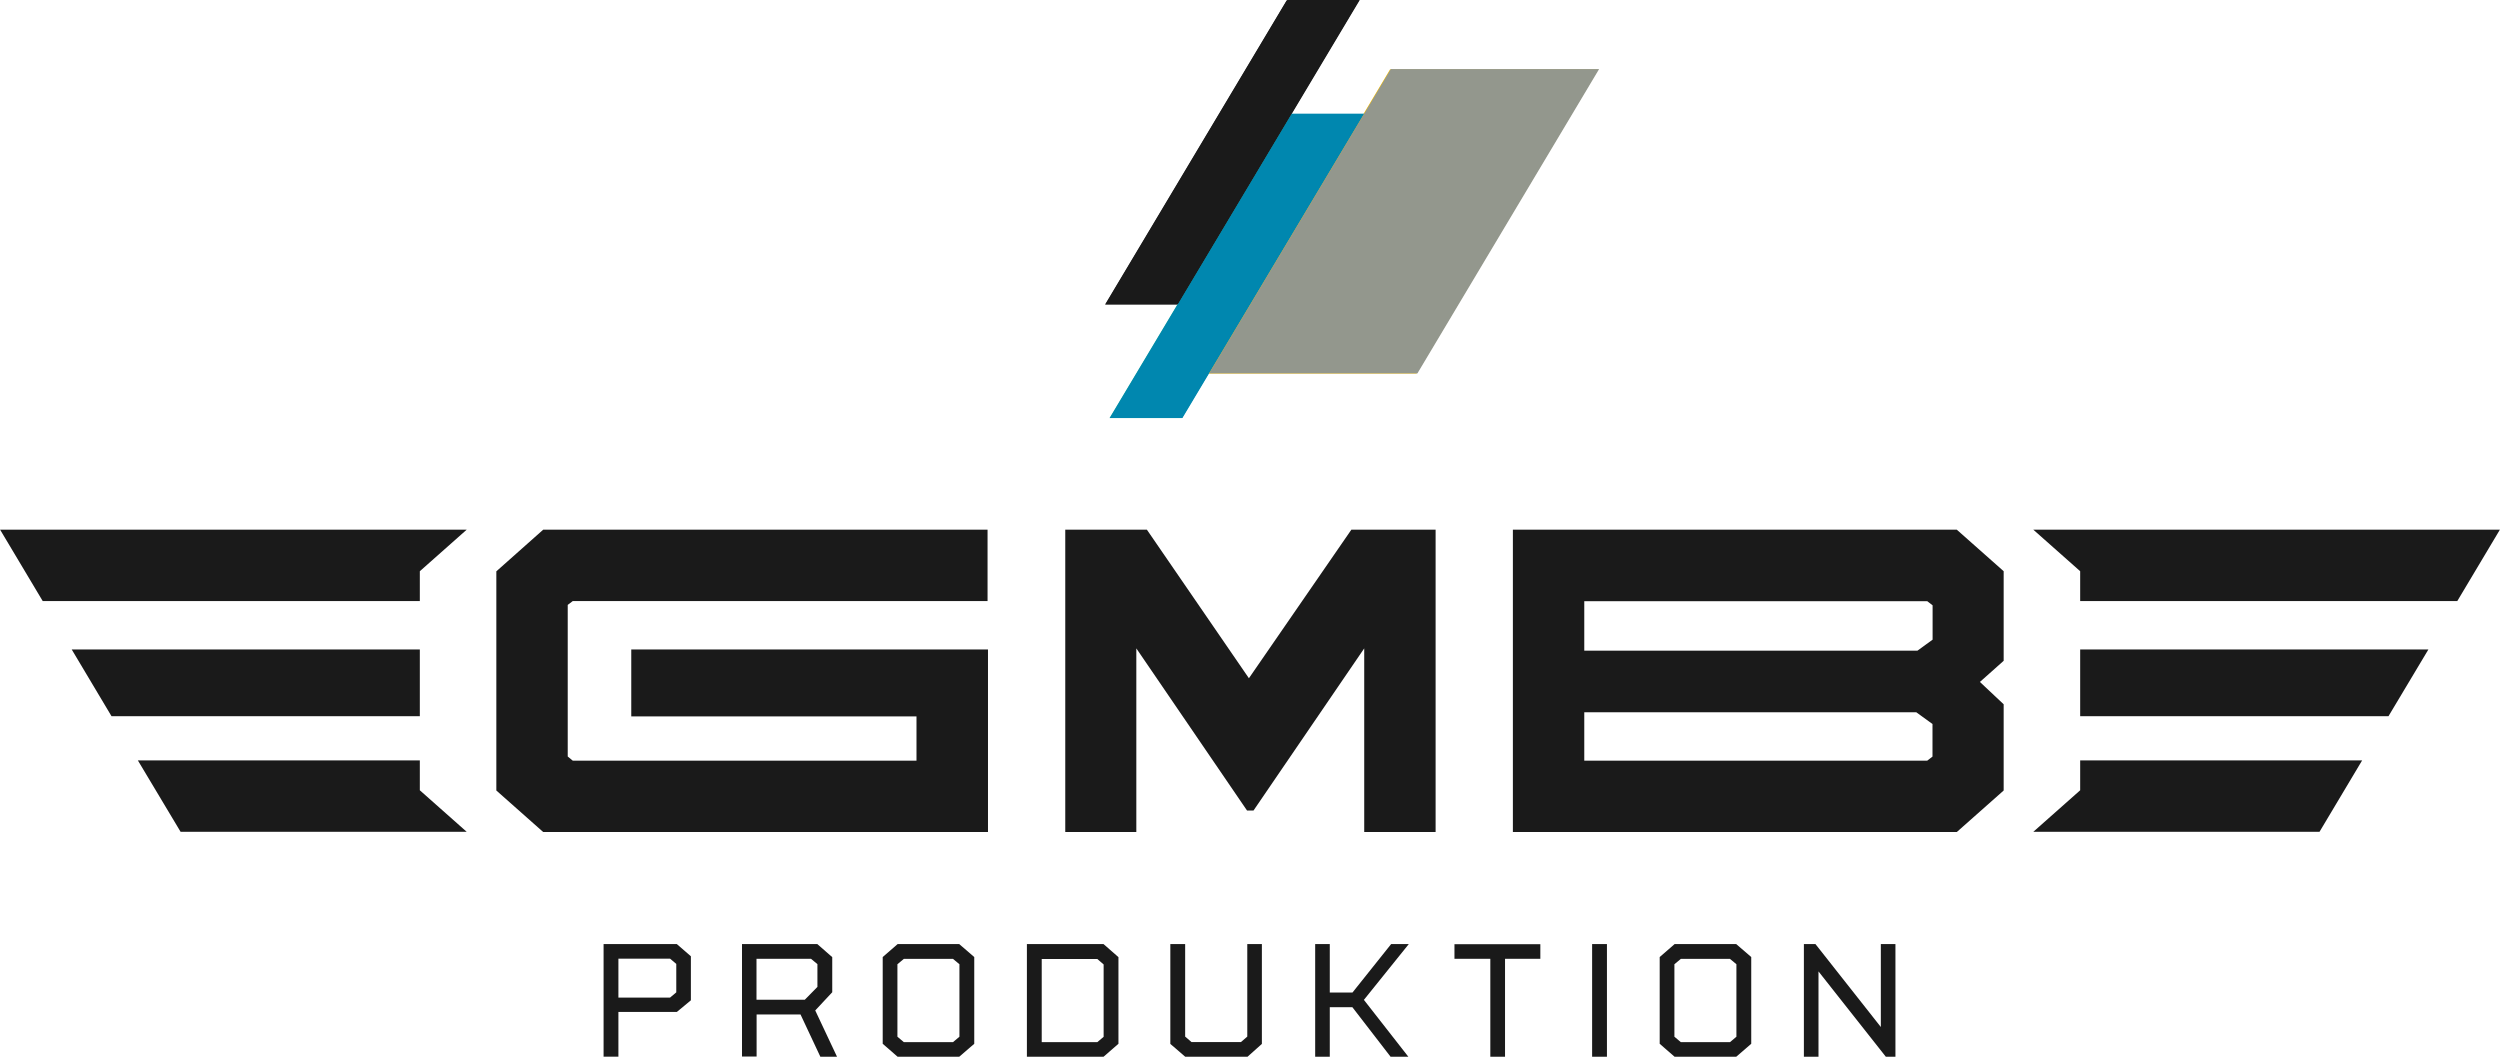
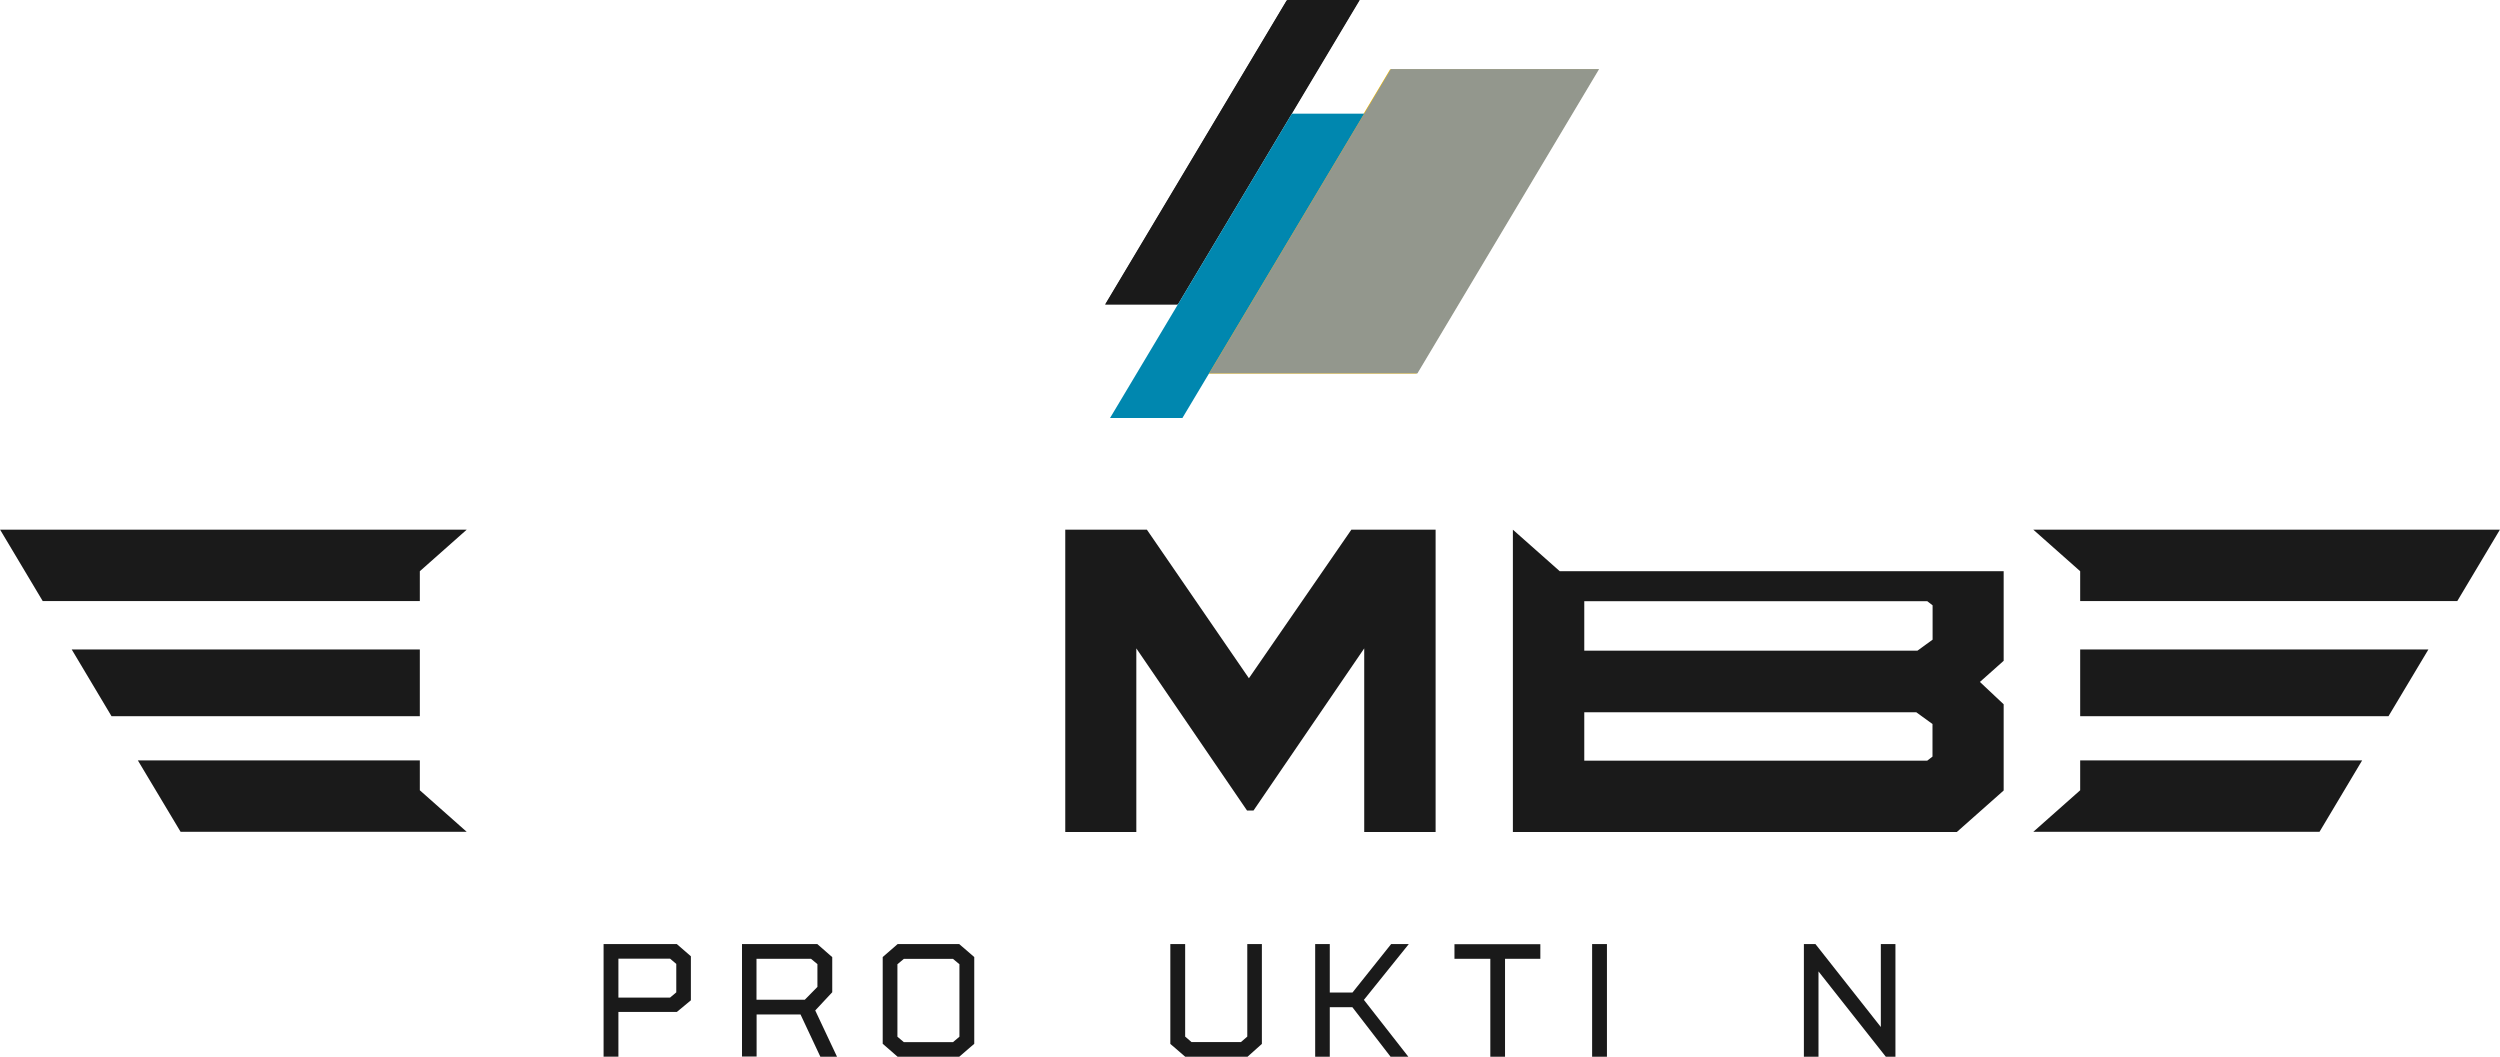
<svg xmlns="http://www.w3.org/2000/svg" id="Layer_2" viewBox="0 0 229.38 96.96">
  <defs>
    <style>.cls-1{fill:#03969c;}.cls-2{fill:#0087af;}.cls-3{fill:#fcc200;}.cls-4{fill:#93978d;}.cls-5{fill:#1a1a1a;}</style>
  </defs>
  <g id="Layer_1-2">
    <g>
      <polygon class="cls-5" points="108.03 27.94 124.69 .04 118.05 .04 101.39 27.94 108.03 27.94" />
-       <polygon class="cls-1" points="108.44 38.36 125.1 10.46 118.47 10.46 101.8 38.36 108.44 38.36" />
      <polygon class="cls-3" points="129.97 34.27 146.63 6.37 127.54 6.37 110.88 34.27 129.97 34.27" />
      <g>
        <polygon class="cls-5" points="186.56 48.6 190.86 52.41 190.86 55.15 225.46 55.15 229.37 48.6 229.38 48.6 229.38 48.6 186.56 48.6" />
        <polygon class="cls-5" points="190.86 59.59 190.86 65.71 219.15 65.71 222.81 59.59 190.86 59.59" />
        <polygon class="cls-5" points="190.86 69.77 190.86 72.51 186.56 76.32 212.82 76.32 216.73 69.77 190.86 69.77" />
        <polygon class="cls-5" points="0 48.6 0 48.6 .01 48.6 3.92 55.15 38.52 55.15 38.52 52.41 42.82 48.6 0 48.6" />
        <polygon class="cls-5" points="38.52 59.59 38.52 65.71 10.23 65.71 6.58 59.59 38.52 59.59" />
        <polygon class="cls-5" points="38.52 69.77 38.52 72.51 42.82 76.32 16.57 76.32 12.65 69.77 38.52 69.77" />
      </g>
      <polygon class="cls-5" points="108.08 27.92 124.76 0 118.11 0 101.44 27.92 108.08 27.92" />
      <polygon class="cls-2" points="108.49 38.35 125.17 10.43 118.53 10.43 101.85 38.35 108.49 38.35" />
      <polygon class="cls-4" points="130.05 34.26 146.72 6.34 127.61 6.34 110.94 34.26 130.05 34.26" />
      <g>
-         <polygon class="cls-5" points="57.92 65.73 84.09 65.73 84.09 69.79 52.55 69.79 52.09 69.41 52.09 55.5 52.55 55.15 90.61 55.15 90.61 48.6 49.84 48.6 45.54 52.42 45.54 72.53 49.84 76.34 90.65 76.34 90.65 59.59 57.92 59.59 57.92 65.73" />
        <polygon class="cls-5" points="114.59 62.23 105.23 48.6 97.74 48.6 97.74 76.34 104.26 76.34 104.26 59.49 114.42 74.37 115.01 74.37 125.17 59.49 125.17 76.34 131.72 76.34 131.72 48.6 123.99 48.6 114.59 62.23" />
-         <path class="cls-5" d="M177.32,58.69l-1.39,1.01h-30.57v-4.54h31.47l.49,.38v3.16Zm0,10.72l-.49,.38h-31.47v-4.44h30.46l1.49,1.08v2.98Zm-38.51-20.81v27.74h40.73l4.3-3.81v-7.91l-2.18-2.05,2.18-1.94v-8.22l-4.3-3.81h-40.73Z" />
+         <path class="cls-5" d="M177.32,58.69l-1.39,1.01h-30.57v-4.54h31.47l.49,.38v3.16Zm0,10.72l-.49,.38h-31.47v-4.44h30.46l1.49,1.08v2.98Zm-38.51-20.81v27.74h40.73l4.3-3.81v-7.91l-2.18-2.05,2.18-1.94v-8.22h-40.73Z" />
      </g>
      <g>
        <path class="cls-5" d="M55.38,86.62h6.72l1.29,1.12v4.04l-1.29,1.07h-5.36v4.1h-1.36v-10.34Zm1.36,4.91h4.74l.57-.48v-2.61l-.57-.48h-4.74v3.57Z" />
        <path class="cls-5" d="M76.79,96.96h-1.52l-1.82-3.88h-4.03v3.86h-1.34v-10.32h6.91l1.37,1.2v3.22l-1.56,1.67,2,4.25Zm-7.38-8.99v3.76h4.43l1.16-1.18v-2.09l-.59-.49h-5Z" />
        <path class="cls-5" d="M82.36,96.96l-1.37-1.19v-7.96l1.37-1.19h5.65l1.38,1.19v7.96l-1.38,1.19h-5.65Zm.57-1.34h4.51l.59-.5v-6.65s-.59-.49-.59-.49h-4.51l-.59,.49v6.65l.59,.5Z" />
-         <path class="cls-5" d="M94.22,96.96v-10.34h7.03l1.37,1.2v7.95l-1.37,1.19h-7.03Zm1.36-1.34h5.1l.58-.49v-6.64s-.58-.5-.58-.5h-5.1v7.64Z" />
        <path class="cls-5" d="M108.75,96.96l-1.37-1.18v-9.16h1.36v8.49l.58,.5h4.54l.58-.5v-8.49h1.34v9.16s-1.32,1.18-1.32,1.18h-5.71Z" />
        <path class="cls-5" d="M129.26,86.62l-4.12,5.12,4.08,5.22h-1.63l-3.51-4.55h-2.07v4.55h-1.34v-10.34h1.34v4.45h2.08l3.55-4.45h1.62Z" />
        <path class="cls-5" d="M136.74,96.96v-8.99h-3.29v-1.34h7.88v1.34h-3.24v8.99h-1.34Z" />
        <path class="cls-5" d="M146.08,96.96v-10.34h1.36v10.34h-1.36Z" />
-         <path class="cls-5" d="M153.65,96.96l-1.37-1.19v-7.96l1.37-1.19h5.65l1.38,1.19v7.96l-1.38,1.19h-5.65Zm.57-1.34h4.51l.59-.5v-6.65s-.59-.49-.59-.49h-4.51l-.59,.49v6.65l.59,.5Z" />
        <path class="cls-5" d="M172.57,86.62h1.34v10.34h-.88l-6.18-7.83v7.83h-1.34v-10.34h1.06l6,7.61v-7.61Z" />
      </g>
    </g>
  </g>
</svg>